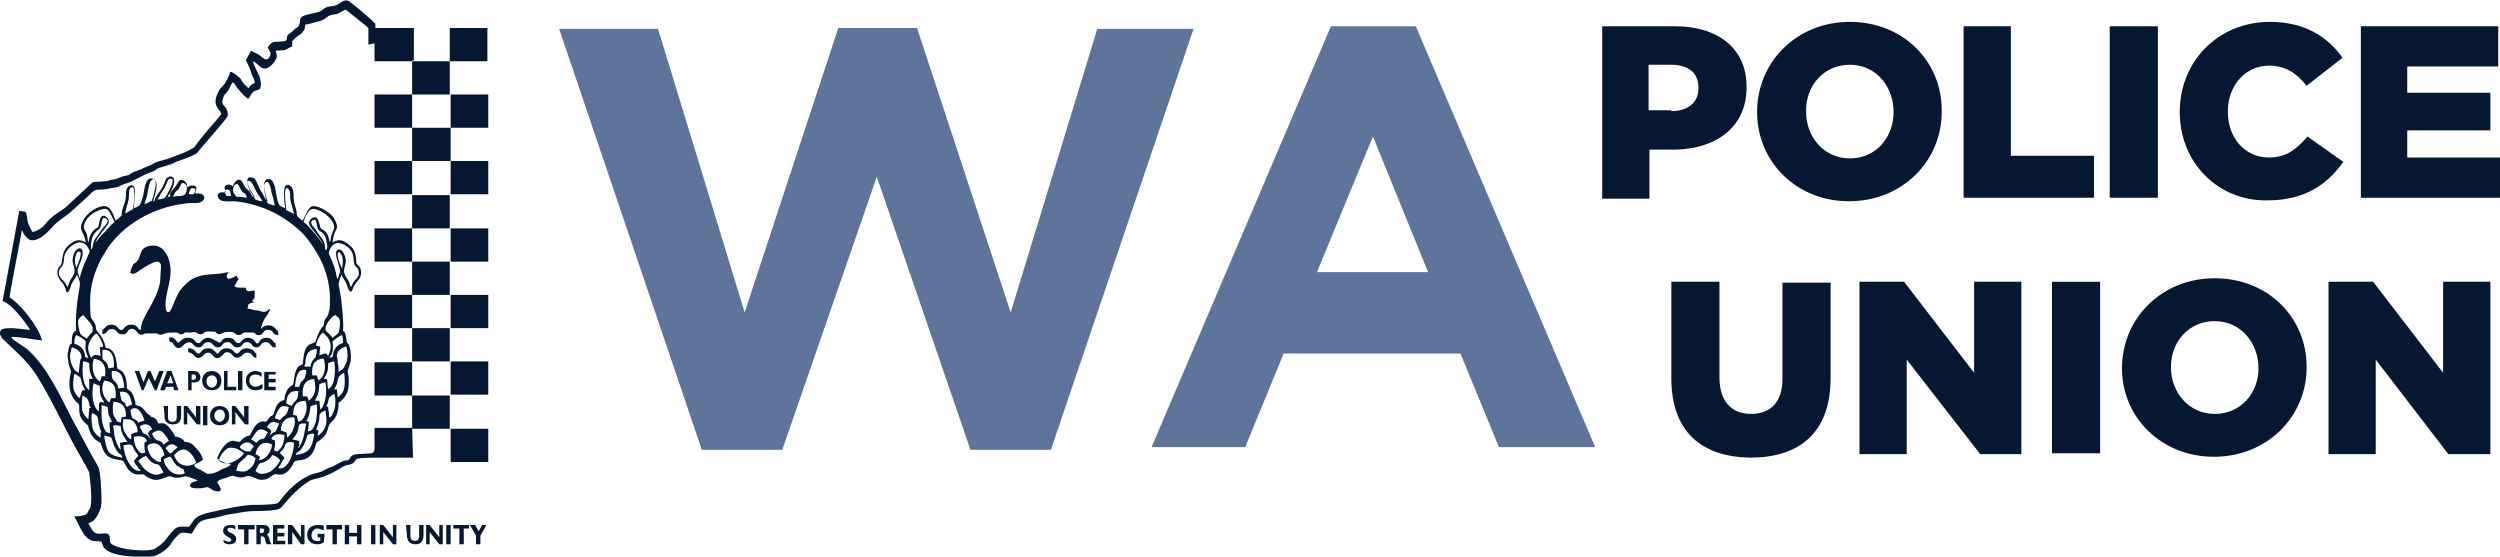
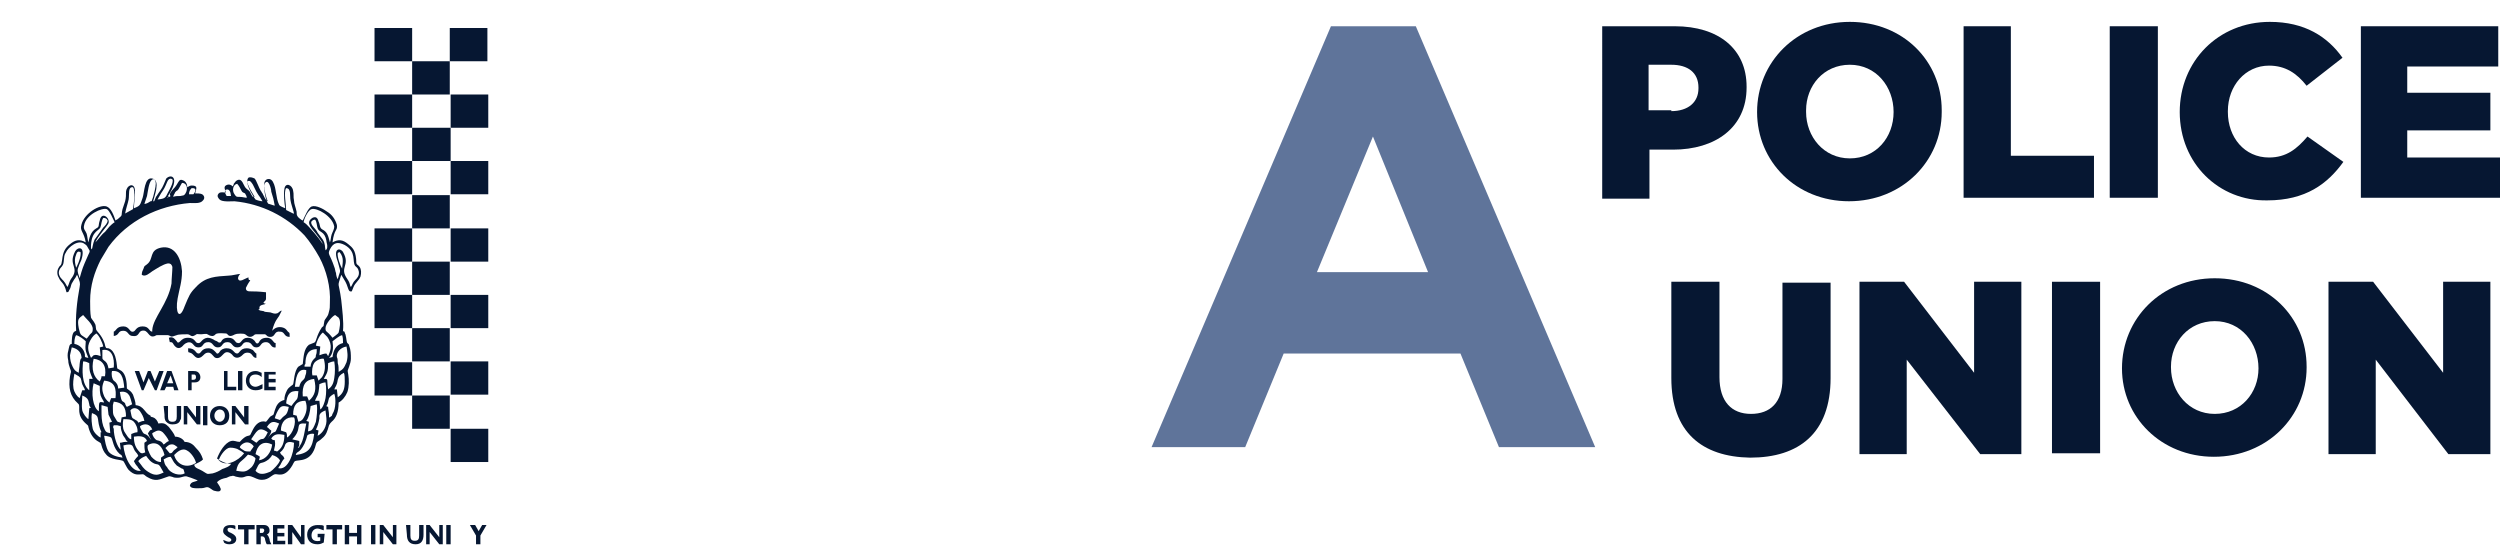
<svg xmlns="http://www.w3.org/2000/svg" version="1.1" id="Layer_1" x="0px" y="0px" viewBox="0 0 285.7 63.6" style="enable-background:new 0 0 285.7 63.6;" xml:space="preserve">
  <style type="text/css"> .st0{fill:#061732;} .st1{fill:#5F749A;} .st2{fill-rule:evenodd;clip-rule:evenodd;fill:#061732;} </style>
  <g>
    <path class="st0" d="M191,43.2v-11h5.5v10.9c0,2.8,1.4,4.2,3.6,4.2c2.2,0,3.6-1.3,3.6-4v-11h5.5v10.9c0,6.3-3.6,9.1-9.2,9.1 C194.5,52.2,191,49.4,191,43.2" />
    <polygon class="st0" points="212.5,32.2 217.6,32.2 225.6,42.6 225.6,32.2 231,32.2 231,51.9 226.3,51.9 217.9,41.1 217.9,51.9 212.5,51.9 " />
    <rect x="234.5" y="32.2" class="st0" width="5.5" height="19.6" />
    <path class="st0" d="M242.5,42.1L242.5,42.1c0-5.7,4.5-10.3,10.6-10.3s10.5,4.5,10.5,10.1V42c0,5.6-4.5,10.2-10.6,10.2 C247,52.2,242.5,47.7,242.5,42.1 M258.1,42.1L258.1,42.1c0-2.9-2-5.4-5-5.4s-5,2.4-5,5.2V42c0,2.8,2,5.3,5,5.3 C256.1,47.3,258.1,44.9,258.1,42.1" />
    <polygon class="st0" points="266.1,32.2 271.2,32.2 279.2,42.6 279.2,32.2 284.6,32.2 284.6,51.9 279.8,51.9 271.5,41.1 271.5,51.9 266.1,51.9 " />
    <path class="st0" d="M183,3h8.4c5,0,8.2,2.6,8.2,6.9V10c0,4.6-3.6,7.1-8.4,7.1h-2.7v5.6h-5.4V3H183z M191,12.7c1.9,0,3.1-1,3.1-2.6 V10c0-1.7-1.2-2.6-3.1-2.6h-2.6v5.2h2.6V12.7z" />
    <path class="st0" d="M200.8,12.8L200.8,12.8c0-5.7,4.5-10.3,10.6-10.3s10.5,4.5,10.5,10.1v0.2c0,5.6-4.5,10.2-10.6,10.2 C205.3,23,200.8,18.5,200.8,12.8 M216.4,12.8L216.4,12.8c0-2.9-2-5.4-5-5.4s-5,2.4-5,5.2v0.2c0,2.8,2,5.3,5,5.3 S216.4,15.7,216.4,12.8" />
    <polygon class="st0" points="224.4,3 229.8,3 229.8,17.8 239.3,17.8 239.3,22.6 224.4,22.6 " />
    <rect x="241.1" y="3" class="st0" width="5.5" height="19.6" />
    <path class="st0" d="M249.1,12.8L249.1,12.8c0-5.8,4.4-10.3,10.3-10.3c4,0,6.6,1.7,8.3,4.1l-4.1,3.2c-1.1-1.4-2.4-2.3-4.3-2.3 c-2.7,0-4.7,2.3-4.7,5.2v0.1c0,2.9,1.9,5.2,4.7,5.2c2,0,3.2-1,4.4-2.4l4.1,2.9c-1.8,2.5-4.3,4.4-8.7,4.4 C253.6,23,249.1,18.7,249.1,12.8" />
    <polygon class="st0" points="269.8,3 285.5,3 285.5,7.6 275.1,7.6 275.1,10.6 284.6,10.6 284.6,14.9 275.1,14.9 275.1,18 285.7,18 285.7,22.6 269.8,22.6 " />
-     <polygon class="st1" points="63.9,3.3 75.2,3.3 85.1,35.7 95.8,3.2 104.8,3.2 115.5,35.7 125.4,3.3 136.4,3.3 120.1,51.4 110.9,51.4 100.2,20.2 89.4,51.4 80.2,51.4 " />
    <path class="st1" d="M152.1,3h9.7l20.5,48.1h-11l-4.4-10.7h-20.2l-4.4,10.7h-10.7L152.1,3z M163.2,31.1l-6.3-15.5l-6.4,15.5H163.2z " />
-     <path class="st2" d="M47.1,48.9h-4.3v1.8c0,0.5,0.1,0.9-0.3,1.1l-1.7,0.1c-0.8,0.1-0.6,0.3-1,0.7c-0.6,0-0.8,0.2-1.2,0.4 c-0.4,0.2-0.7,0.4-1.1,0.5c-0.4,0.2-0.7,0.4-1.1,0.5c-0.5,0.1-0.8,0.2-1.2,0.4c-1.1,0.5-2.4,1.7-3.1,2.7c-0.1,0.1-0.3,0.4-0.4,0.4 c-0.3,0.2-2.4,0.2-3,0.2c-1.4,0.1-2.7,0.4-4,0.7c-0.5,0.1-0.9,0.2-1.3,0.3c-1.2,0.4-1.1,0.6-1.8,1.5c-0.5,0-1-0.1-1.4,0.1 c-0.3,0.1-1,1-1.2,1.3c-0.4,0.5-0.8,0.8-1.3,1.1c-0.5,0.3-2.2,0.2-2.8,0.1c-0.4,0-1.7-0.3-2.1-0.6c-0.5-0.3,0-0.9-0.5-1.2 c-0.3-0.1-0.7,0-1,0c-0.7,0-0.9-0.7-1.2-1.2l0.2-0.1c0.1,0,0.1,0,0.2-0.1c0.3-0.1,0.5-0.5,0.7-0.8c0.3-0.7,0.4-0.8,0.4-1.7 c0-0.7-0.1-3.4-0.4-3.8c-1-1.7-1.9-3.5-2.9-5.3c-1.4-2.7-2.9-6.1-5.2-8.1l-1.6-1.1l-0.1-0.1l-0.1-0.2c1.2,0,2.4,0.3,3.5,0.4 c-0.4-1.6-2.5-4.2-3.7-4.9c0-0.5,1.3-7,1.4-7.7c0.2,0.4,0.3,0.6,0.6,0.9c0.3,0.3,0.6,0.3,1,0.2c0.3-0.1,0.7-0.3,0.9-0.5 c1.1-0.9,0.8-1,2.2-2c0.3-0.2,0.5-0.4,0.8-0.6l2.2-2c0.8-0.9,0.9-0.5,2-0.7c0.4-0.1,0.7-0.1,1.1-0.2c0.2,0,0.3-0.1,0.5-0.2 c0.2-0.1,0.3-0.1,0.5-0.2c0.6-0.1,2.2-1.1,2.9-1.3c0.4-0.1,0.6-0.3,0.9-0.5c0.3-0.1,0.8-0.2,1-0.3c0.4-0.1,0.7-0.2,1-0.4 c0.8-0.3,1.6-0.5,2.4-1c0.2-0.3,3.4-3.9,3.5-4.2c0.1-0.5-0.1-0.9-0.3-1.1c-0.3-0.4-0.4-0.4-0.2-1s0.3-0.4,0.6-0.9 c0.2-0.3,0.3-0.7,0.5-0.9c0.2,0.1,0.3,0.3,0.4,0.5c0.1,0.2,0.3,0.3,0.4,0.5c0.2,0.2,0.7,0.8,1,0.9c0.1-0.2,0.5-0.9,0.7-0.9 c0.4-0.2,0.8,0,0.7-1c-0.1-0.8-0.2-0.7-0.4-1.2C29.2,7.8,29,7.4,28.9,7c0.6,0.2,1,1.2,1.8,0.7C31,7.5,31.2,7.3,31.4,7 c0.3-0.5,0.3-0.5,0.1-1.2c1.7-0.1,0.9-0.1,1.9-0.5V4.7c0.1-0.1,0.1-0.1,0.2-0.2c0.1-0.1,0.1-0.1,0.2-0.2C34.1,4,34.4,4,34.7,3.5 c0.2-0.2,0.1-0.4,0.2-0.7c0.4,0,0.8-0.2,1.3-0.3C36.6,2.4,37,2.3,37.3,2c0.4-0.3,0.6-0.3,1.2-0.4c0.3-0.1,0.7-0.4,1-0.5 c0.4,0.3,1.5,1.2,2,1.6c0.1,0.1,0.6,0.4,0.6,0.6v1.8L43,4.9v2h4.3V3.2H43v0.6c0,0.3,0,0.1-0.1,0.2V2.7c-0.1-0.1-0.2-0.1-0.3-0.3 C41.8,1.7,41,1,40.1,0.3c-0.7-0.6-1,0-1.7,0.3c-0.2,0.1-0.7,0.1-1,0.2c-0.3,0.1-0.5,0.3-0.8,0.5c-0.5,0.2-1.4,0.3-1.9,0.5 C34,2.1,34.5,2.7,34,3.1c-0.3,0.2-0.2,0.1-0.5,0.4c-0.2,0.2-0.4,0.3-0.5,0.4c-0.4,0.3,0,0.7-0.5,0.8c-1,0.2-1.3-0.2-1.9,0.7 C30.7,5.7,31,6,30.9,6.3c-0.4,1-0.9,0.2-1.4-0.1c-0.2-0.1-0.6-0.3-0.8-0.4c-0.1,0.1-0.5,0.9-0.6,1.1c0.1,0.2,0.2,0.4,0.3,0.6 c0.2,0.4,0.3,0.9,0.5,1.3C29,9,29.1,9.1,29.1,9.5c-0.2,0.1-0.3,0.1-0.4,0.2c-0.1,0.1-0.2,0.2-0.3,0.4c-0.2-0.2-0.3-0.3-0.5-0.5 S27.6,9.2,27.5,9c-0.2-0.2-0.9-0.8-1.2-0.8c-0.1,0.5-0.5,1.3-0.9,1.7c-0.2,0.2-0.3,0.3-0.4,0.5c-0.9,1.7,0.1,2,0.3,2.6 c-0.1,0.2-1.3,1.6-1.5,1.8c-0.4,0.5-1.1,1.3-1.5,1.9c-0.2,0.3-1,0.6-1.4,0.8c-0.6,0.2-1,0.4-1.6,0.6c-0.5,0.2-1.2,0.3-1.6,0.5 c-0.6,0.4-0.7,0.3-1.5,0.7c-0.2,0.1-0.5,0.2-0.8,0.3s-0.5,0.3-0.7,0.4c-0.3,0.1-0.5,0.1-0.8,0.2c-0.3,0.1-0.4,0.2-0.8,0.3 c-0.3,0-0.6,0.1-0.9,0.2l-1.4,0.1c-0.2,0-0.2,0-0.4,0.2l-2.9,2.7c-0.4,0.3-0.9,0.6-1.3,0.9c-0.4,0.3-0.8,0.7-1.1,1.1 c-0.2,0.3-1,0.8-1.4,0.8c-0.2-0.3-0.3-0.6-0.5-1c-0.1-0.3-0.1-1.1-0.3-1.3l-0.7-0.1L0.3,34.4c1.1,0.4,2.4,2.2,3.1,3.2v0.1 c0,0-1.7-0.2-2-0.2s-0.8,0-1.1,0.1s-0.4,0.5-0.2,0.8c0.1,0.3,0.3,0.4,0.5,0.6c2.4,2.3,3,2.7,4.7,5.8c1.4,2.5,2.6,5.2,4.1,7.7 c0.1,0.3,0.3,0.5,0.4,0.7c0.1,0.3,0.3,0.5,0.4,0.8c0.1,1.1,0.3,2.3,0.2,3.5c0,0.4-0.1,0.6-0.3,0.9c-0.2,0.4-0.2,0.4-0.6,0.5 C9.2,59,8.8,59,8.5,59c0.1,0.3,0.4,0.7,0.5,1c0.3,0.6,0.7,1.4,1.3,1.7c0.4,0.2,0.8,0.1,1.3,0.2c0.2,0.5,0.1,0.7,0.8,1.1 c0.6,0.4,2.2,0.6,3,0.6c0.6,0,1.2,0,1.8,0c0.8,0,1.9-0.8,2.3-1.4c0.2-0.3,0.4-0.6,0.6-0.8c0.5-0.4,0.3-0.7,1.8-0.4 c0.9-1.5,0.8-1.5,2.5-1.8c0.6-0.1,1.1-0.3,1.7-0.4c0.6-0.1,1.2-0.2,1.8-0.3c1.3-0.2,2.7,0,3.9-0.3c0.3-0.1,0.4-0.3,0.6-0.5 c0.8-1,1.8-2,2.9-2.7c0.5-0.3,1-0.3,1.6-0.5c0.5-0.2,1-0.4,1.5-0.7c0.6-0.3,0.8-0.6,1.5-0.7s0.6-0.6,1-0.7c0.7-0.1,1.6-0.1,2.2-0.1 h4.1L47.1,48.9z" />
    <g>
-       <path class="st2" d="M28.2,33.2c-0.1-0.1-0.1-0.2-0.1-0.3c-0.4-0.1-1,0.1-1.3-0.2c0.1-0.2,0.3-0.6,0.4-0.7l0.1-0.2c0,0,0,0-0.1,0 s0,0-0.1-0.1v-0.2c-0.4,0.1-1.1,0.7-1.2,0.1c0-0.2,0.2-0.5,0.3-0.5c-0.3,0-1,0.2-1.4,0.2c-1.4,0.1-2.6,0.1-3.7,1.3 c-0.7,0.7-0.8,1-1.3,2.2c-0.6,1.7-1.1,0.7-0.8-0.9c0.2-1.1,0.5-1.9,0.5-3.1c-0.1-1.6-0.9-3-2.4-2.7c-1.4,0.3-0.8,1.3-1.6,1.9 c-0.2,0.2-0.3,0.1-0.4,0.5c-0.1,0.2-0.2,0.4-0.2,0.7c0.4,0.3,0.9-0.2,1.2-0.4c0.5-0.3,1.2-0.8,1.8-0.9c0.3,0,0.4,0.1,0.5,0.4 c0,0.5-0.1,1.4-0.1,1.9c-0.4,2.3-2.1,3.9-2.2,5.3v0.1v0.1l0,0c-0.4,0-0.3-0.6-1.1-0.6c-0.8,0-0.8,0.6-1.1,0.6 c-0.4,0.1-0.4-0.6-1.1-0.6c-0.8,0-0.8,0.5-1.1,0.6v0.5c0.7-0.1,0.4-0.6,1.1-0.6c0.6,0,0.5,0.6,1.1,0.6c0.7,0.1,0.6-0.5,1-0.6 c0.8-0.2,0.7,0.9,1.5,0.6c0.2-0.1,0.1-0.1,0.3-0.1h1.2c0.4,0.1,0.2,0.3,1,0c0.2-0.1,0.9-0.1,1.2-0.1c0.4,0,0.4,0.4,0.9,0.1 c0.3-0.2,0.1-0.1,0.7-0.1c0.2,0,0.6-0.1,0.7,0c0.2,0.1,0.3,0.2,0.6,0.2c0.5-0.1,0-0.4,1.4-0.3c0.4,0,0.2,0.2,0.6,0.3 c0.3,0,0.5-0.2,0.6-0.2c0.2-0.1,1-0.1,1.1,0c0.1,0,0.4,0.5,0.9,0.2c0.3-0.2,0.1-0.2,0.6-0.2c0.1,0,0.7,0,0.8,0 c0.2,0.1,0.2,0.3,0.6,0.3c0.6,0,0.4-0.7,1.1-0.6c0.6,0,0.4,0.6,1.1,0.6c0-0.6,0-0.4-0.2-0.6c-0.1-0.1-0.2-0.4-0.7-0.5 c-0.6-0.1-0.9,0.2-1.1,0.4c0.3-1.2,0.7-1.5,0.8-1.7l0.3-0.6c-0.2,0-0.3,0.2-0.5,0.3c-0.3,0.1-0.5,0-0.8-0.1 c-1.2-0.1-0.3-0.1-1.1-0.2c-0.1,0-0.2-0.1-0.3-0.1c0.4-0.1-0.2-0.4,0.6-0.6c0.2,0,0.2-0.1,0.3-0.1c-0.1,0-0.2,0-0.3-0.1 c0.1-0.2,0.3-0.2,0.3-0.5c0-0.2,0-0.6,0-0.7C28.6,33.2,28.5,33.4,28.2,33.2" />
+       <path class="st2" d="M28.2,33.2c-0.1-0.1-0.1-0.2-0.1-0.3c0.1-0.2,0.3-0.6,0.4-0.7l0.1-0.2c0,0,0,0-0.1,0 s0,0-0.1-0.1v-0.2c-0.4,0.1-1.1,0.7-1.2,0.1c0-0.2,0.2-0.5,0.3-0.5c-0.3,0-1,0.2-1.4,0.2c-1.4,0.1-2.6,0.1-3.7,1.3 c-0.7,0.7-0.8,1-1.3,2.2c-0.6,1.7-1.1,0.7-0.8-0.9c0.2-1.1,0.5-1.9,0.5-3.1c-0.1-1.6-0.9-3-2.4-2.7c-1.4,0.3-0.8,1.3-1.6,1.9 c-0.2,0.2-0.3,0.1-0.4,0.5c-0.1,0.2-0.2,0.4-0.2,0.7c0.4,0.3,0.9-0.2,1.2-0.4c0.5-0.3,1.2-0.8,1.8-0.9c0.3,0,0.4,0.1,0.5,0.4 c0,0.5-0.1,1.4-0.1,1.9c-0.4,2.3-2.1,3.9-2.2,5.3v0.1v0.1l0,0c-0.4,0-0.3-0.6-1.1-0.6c-0.8,0-0.8,0.6-1.1,0.6 c-0.4,0.1-0.4-0.6-1.1-0.6c-0.8,0-0.8,0.5-1.1,0.6v0.5c0.7-0.1,0.4-0.6,1.1-0.6c0.6,0,0.5,0.6,1.1,0.6c0.7,0.1,0.6-0.5,1-0.6 c0.8-0.2,0.7,0.9,1.5,0.6c0.2-0.1,0.1-0.1,0.3-0.1h1.2c0.4,0.1,0.2,0.3,1,0c0.2-0.1,0.9-0.1,1.2-0.1c0.4,0,0.4,0.4,0.9,0.1 c0.3-0.2,0.1-0.1,0.7-0.1c0.2,0,0.6-0.1,0.7,0c0.2,0.1,0.3,0.2,0.6,0.2c0.5-0.1,0-0.4,1.4-0.3c0.4,0,0.2,0.2,0.6,0.3 c0.3,0,0.5-0.2,0.6-0.2c0.2-0.1,1-0.1,1.1,0c0.1,0,0.4,0.5,0.9,0.2c0.3-0.2,0.1-0.2,0.6-0.2c0.1,0,0.7,0,0.8,0 c0.2,0.1,0.2,0.3,0.6,0.3c0.6,0,0.4-0.7,1.1-0.6c0.6,0,0.4,0.6,1.1,0.6c0-0.6,0-0.4-0.2-0.6c-0.1-0.1-0.2-0.4-0.7-0.5 c-0.6-0.1-0.9,0.2-1.1,0.4c0.3-1.2,0.7-1.5,0.8-1.7l0.3-0.6c-0.2,0-0.3,0.2-0.5,0.3c-0.3,0.1-0.5,0-0.8-0.1 c-1.2-0.1-0.3-0.1-1.1-0.2c-0.1,0-0.2-0.1-0.3-0.1c0.4-0.1-0.2-0.4,0.6-0.6c0.2,0,0.2-0.1,0.3-0.1c-0.1,0-0.2,0-0.3-0.1 c0.1-0.2,0.3-0.2,0.3-0.5c0-0.2,0-0.6,0-0.7C28.6,33.2,28.5,33.4,28.2,33.2" />
      <path class="st2" d="M19.4,39.1c0.2,0,0.3,0,0.4,0.2c0,0,0.5,1,1.2,0.1c0.2-0.2,0.6-0.4,0.9-0.2c0.3,0.2,0.3,0.5,0.8,0.5 c0.6,0,0.4-0.6,1.1-0.6c0.6,0,0.5,0.6,1.1,0.6s0.4-0.6,1.1-0.6c0.6,0,0.5,0.6,1.1,0.6c0.7,0,0.5-0.6,1.1-0.6 c0.7,0,0.5,0.6,1.1,0.6s0.4-0.6,1.1-0.6c0.6,0,0.5,0.7,1.1,0.6v-0.5c-0.1,0-0.1,0-0.2-0.1c-0.1-0.1-0.3-0.5-0.8-0.5 c-0.6,0-0.8,0.3-0.9,0.5c-0.1,0.2-0.3,0.2-0.4,0c-0.1-0.2-0.4-0.5-0.9-0.5c-0.7,0-0.7,0.7-1.1,0.6c-0.4,0-0.3-0.6-1.1-0.6 c-0.5,0-0.7,0.2-0.8,0.4s-0.3,0.2-0.5,0c-0.3-0.1-0.4-0.2-0.4-0.2c-0.2-0.1-0.4-0.2-0.7-0.2c-0.7,0.1-0.7,0.7-1.1,0.6 c-0.3,0-0.3-0.6-1.1-0.6c-0.5,0-0.7,0.2-0.9,0.4s-0.3,0.2-0.4,0c-0.2-0.2-0.4-0.6-0.9-0.4L19.4,39.1z" />
      <path class="st2" d="M28.3,40.3c0.6,0,0.5,0.6,1,0.6v-0.5c-0.1,0-0.2-0.2-0.4-0.4c-0.2-0.1-0.4-0.2-0.7-0.2 c-0.8,0-0.8,0.6-1.1,0.6c-0.4,0-0.4-0.6-1.2-0.6c-0.4,0-0.7,0.2-0.8,0.4s-0.3,0.3-0.4,0.1c-0.2-0.2-0.4-0.5-0.9-0.5 c-0.8,0-0.8,0.6-1.1,0.6c-0.4,0-0.3-0.6-1.2-0.6c0,0.6,0,0.4,0.2,0.5c0.5,0.1,0.6,0.9,1.3,0.5c0.3-0.2,0.4-0.5,0.8-0.5 c0.3,0,0.4,0.2,0.6,0.4c0.2,0.3,0.6,0.3,0.9,0c0.1-0.1,0.2-0.2,0.3-0.3c0.3-0.3,0.7-0.1,0.9,0.1c0.2,0.3,0.5,0.5,0.9,0.3 C27.8,40.6,27.8,40.3,28.3,40.3" />
      <rect x="47.1" y="45.2" class="st2" width="4.3" height="3.8" />
      <rect x="51.5" y="49" class="st2" width="4.3" height="3.8" />
      <rect x="51.5" y="41.3" class="st2" width="4.3" height="3.8" />
      <rect x="42.8" y="41.4" class="st2" width="4.3" height="3.8" />
      <rect x="51.5" y="26.1" class="st2" width="4.3" height="3.8" />
      <rect x="47.1" y="29.9" class="st2" width="4.3" height="3.8" />
      <rect x="42.8" y="26.1" class="st2" width="4.3" height="3.8" />
      <rect x="51.5" y="18.4" class="st2" width="4.3" height="3.8" />
      <rect x="47.1" y="22.3" class="st2" width="4.3" height="3.8" />
      <rect x="42.8" y="18.4" class="st2" width="4.3" height="3.8" />
      <rect x="51.5" y="10.8" class="st2" width="4.3" height="3.8" />
      <rect x="51.4" y="3.2" class="st2" width="4.3" height="3.8" />
      <rect x="47.1" y="14.6" class="st2" width="4.4" height="3.8" />
      <rect x="42.8" y="10.8" class="st2" width="4.3" height="3.8" />
      <rect x="47.1" y="7" class="st2" width="4.3" height="3.8" />
      <rect x="42.8" y="3.2" class="st2" width="4.3" height="3.8" />
      <rect x="51.5" y="33.7" class="st2" width="4.3" height="3.8" />
      <rect x="47.1" y="37.5" class="st2" width="4.3" height="3.8" />
      <rect x="42.8" y="33.7" class="st2" width="4.3" height="3.8" />
      <polygon class="st0" points="31.5,43.3 30.7,43.3 30.7,42.8 31.5,42.8 31.5,42.5 30.2,42.5 30.2,44.6 31.5,44.6 31.5,44.2 30.7,44.2 30.7,43.7 31.5,43.7 " />
      <path class="st0" d="M29.2,44.2c-0.4,0-0.7-0.3-0.7-0.7c0-0.5,0.3-0.7,0.7-0.7s0.6,0.2,0.7,0.3v-0.5c-0.1,0-0.3-0.2-0.7-0.2 c-0.6,0-1.1,0.4-1.1,1.1c0,0.6,0.4,1.1,1.1,1.1c0.4,0,0.6-0.1,0.8-0.2v-0.5C29.6,44.1,29.4,44.2,29.2,44.2" />
      <rect x="27.2" y="42.4" class="st0" width="0.5" height="2.2" />
      <rect x="23.2" y="46.4" class="st0" width="0.5" height="2.2" />
      <polygon class="st0" points="25.6,44.6 27,44.6 27,44.2 26,44.2 26,42.4 25.6,42.4 " />
-       <path class="st0" d="M24.2,42.4c-0.7,0-1.1,0.5-1.1,1.1s0.4,1.1,1.1,1.1c0.7,0,1.1-0.4,1.1-1.1C25.3,42.9,24.9,42.4,24.2,42.4 M24.2,42.9c0.4,0,0.6,0.3,0.6,0.7s-0.3,0.7-0.6,0.7s-0.6-0.3-0.6-0.7C23.6,43.1,23.9,42.9,24.2,42.9" />
      <path class="st0" d="M25.1,46.4c-0.7,0-1.1,0.5-1.1,1.1s0.4,1.1,1.1,1.1c0.7,0,1.1-0.4,1.1-1.1C26.2,46.9,25.8,46.4,25.1,46.4 M25.1,46.8c0.4,0,0.6,0.3,0.6,0.7s-0.3,0.7-0.6,0.7s-0.6-0.3-0.6-0.7S24.8,46.8,25.1,46.8" />
      <path class="st0" d="M21.9,42.8h0.3c0.1,0,0.2,0.1,0.2,0.3s-0.1,0.3-0.3,0.3h-0.2V42.8z M21.4,44.6h0.5v-0.9h0.4 c0.2,0,0.6-0.1,0.6-0.6c0-0.2-0.1-0.4-0.2-0.5c-0.1-0.1-0.2-0.2-0.6-0.2h-0.6v2.2H21.4z" />
      <path class="st0" d="M19,44.2l-0.2,0.4h-0.5l0.8-2.2h0.5l0.8,2.2h-0.5l-0.1-0.4H19z M19.8,43.8l-0.3-0.9l-0.4,0.9H19.8z" />
      <polygon class="st0" points="15.4,42.4 15.9,42.4 16.4,43.7 16.9,42.4 17.2,42.4 17.7,43.6 18.2,42.4 18.7,42.4 17.9,44.6 17.7,44.6 17,43.2 16.4,44.6 16.2,44.6 " />
      <polygon class="st0" points="21,48.5 21,46.4 21.4,46.4 22.4,47.7 22.4,46.4 22.9,46.4 22.9,48.5 22.5,48.5 21.4,47.1 21.4,48.5 " />
      <polygon class="st0" points="26.5,48.5 26.5,46.4 26.9,46.4 27.9,47.7 27.9,46.4 28.4,46.4 28.4,48.5 28,48.5 26.9,47.1 26.9,48.5 " />
      <path class="st0" d="M18.7,46.4h0.5v1.2c0,0.4,0.1,0.6,0.5,0.6c0.4,0,0.5-0.2,0.5-0.6v-1.2h0.5v1.1c0,0.3,0,0.4-0.1,0.5 c-0.1,0.4-0.5,0.5-0.9,0.5c-0.3,0-0.5-0.1-0.7-0.3s-0.2-0.5-0.2-0.8L18.7,46.4L18.7,46.4z" />
      <polygon class="st0" points="32.5,60.9 31.7,60.9 31.7,60.4 32.5,60.4 32.5,60 31.2,60 31.2,62.2 32.6,62.2 32.6,61.8 31.7,61.8 31.7,61.3 32.5,61.3 " />
      <rect x="51" y="60" class="st0" width="0.5" height="2.2" />
      <rect x="42.4" y="60" class="st0" width="0.5" height="2.2" />
      <polygon class="st0" points="43.4,62.2 43.4,60 43.8,60 44.9,61.4 44.9,60 45.3,60 45.3,62.2 44.9,62.2 43.8,60.8 43.8,62.2 " />
      <polygon class="st0" points="48.7,62.2 48.7,60 49.1,60 50.2,61.4 50.2,60 50.6,60 50.6,62.2 50.2,62.2 49.1,60.8 49.1,62.2 " />
      <polygon class="st0" points="32.9,62.2 32.9,60 33.4,60 34.4,61.4 34.4,60 34.8,60 34.8,62.2 34.4,62.2 33.4,60.8 33.4,62.2 " />
      <path class="st0" d="M46.4,60h0.5v1.2c0,0.4,0.1,0.6,0.5,0.6s0.5-0.2,0.5-0.6V60h0.5v1.1c0,0.6-0.2,1.1-0.9,1.1s-1-0.4-1-1.1 L46.4,60L46.4,60z" />
      <polygon class="st0" points="54.9,62.2 54.9,61.2 55.6,60 55.1,60 54.7,60.7 54.3,60 53.7,60 54.4,61.2 54.4,62.2 " />
      <polygon class="st0" points="39.4,60 39.4,62.2 39.9,62.2 39.9,61.3 40.8,61.3 40.8,62.2 41.3,62.2 41.3,60 40.8,60 40.8,60.9 39.9,60.9 39.9,60 " />
      <path class="st0" d="M37.1,61h-0.8v0.4h0.3v0.4c-0.5,0.1-1,0-1-0.6c0-0.5,0.3-0.8,0.7-0.8c0.2,0,0.6,0.2,0.7,0.2v-0.5 C36.9,60,36.6,60,36.3,60c-0.7,0-1.2,0.4-1.2,1.1c0,0.3,0.1,0.6,0.3,0.8c0.2,0.2,0.5,0.3,0.9,0.3c0.3,0,0.5-0.1,0.7-0.2L37.1,61 L37.1,61z" />
      <path class="st0" d="M29.7,60.4H30c0.1,0,0.2,0.1,0.2,0.2s-0.1,0.3-0.2,0.3h-0.3V60.4z M29.3,62.2h0.5v-0.9H30 c0.1,0,0.3,0.1,0.3,0.4c0.1,0.3,0.1,0.4,0.2,0.5H31c0-0.1-0.2-0.3-0.2-0.6c-0.1-0.2-0.1-0.4-0.3-0.5c0.3-0.2,0.3-0.3,0.3-0.5 c0-0.3-0.2-0.6-0.6-0.6h-0.9V62.2z" />
      <polygon class="st0" points="27.9,62.2 28.4,62.2 28.4,60.5 29.1,60.5 29.1,60 27.2,60 27.2,60.5 27.9,60.5 " />
      <polygon class="st0" points="38,62.2 38.5,62.2 38.5,60.5 39.1,60.5 39.1,60 37.3,60 37.3,60.5 38,60.5 " />
-       <polygon class="st0" points="52.5,62.2 53,62.2 53,60.4 53.6,60.4 53.6,60 51.8,60 51.8,60.4 52.5,60.4 " />
      <path class="st0" d="M25.6,62c0.1,0.1,0.3,0.2,0.6,0.2c0.6,0,0.8-0.3,0.8-0.6c0-0.3-0.2-0.5-0.6-0.7c-0.3-0.1-0.4-0.2-0.4-0.4 c0-0.3,0.6-0.2,0.9,0v-0.4C26.8,60,26.6,60,26.4,60c-0.7,0-0.9,0.3-0.9,0.7c0,0.3,0.3,0.5,0.6,0.7c0.3,0.1,0.4,0.3,0.3,0.4 c-0.2,0.3-0.8-0.1-0.9-0.1L25.6,62z" />
      <path class="st2" d="M15.8,52.7c0.2-0.3,0.6-0.5,0.9-0.6c0.3,0.4,0.5,0.7,1,0.9c0.3,0.1,0.4,0,0.6,0.3c0.1,0.2,0.3,0.5,0.4,0.7 c-0.5,0.2-0.9,0.5-1.8-0.1C16.3,53.5,16.3,53.3,15.8,52.7 M18.7,52.5c0.2-0.1,0.5-0.3,0.8-0.3c0.3,0.4,0.2,0.5,0.7,1 c0.2,0.1,0.3,0.2,0.5,0.3c0.1,0.1,0.2,0,0.3,0.2c0,0.1,0.1,0.3,0.1,0.4c-0.5,0.3-1.6,0.1-2-0.7C18.8,53.1,18.8,52.9,18.7,52.5 M29.2,53.8c0.1-0.2,0.2-0.4,0.3-0.6c0.3-0.5,0.4-0.1,1.2-0.7c0.2-0.2,0.3-0.3,0.4-0.5c0.4,0.1,0.7,0.3,0.9,0.6 c-0.1,0.4-0.8,1.1-1.1,1.3C30.4,54.1,29.7,54.4,29.2,53.8 M27,53.8L27,53.8C26.9,53.7,26.9,53.7,27,53.8c0.2-1.1,0.6-1,1.2-1.7 c0.1-0.1,0.1-0.2,0.3-0.1c0.2,0,0.6,0.2,0.7,0.4c-0.1,0.6-0.4,1-0.7,1.2C28,54,27.7,53.9,27,53.8 M19.9,52 c0.3-0.3,0.9-0.9,1.5-0.5c0.4,0.2,0.9,0.9,1,1.4C21.3,53.6,20.2,53.1,19.9,52 M25,52.6c0.1-0.4,0.6-1.2,1.1-1.4 c0.3-0.1,0.7,0,1,0.1c0.4,0.2,0.7,0.4,0.8,0.5C27.2,52.7,25.8,53.4,25,52.6 M19.4,51.8c-0.1-0.1-0.4-0.5-0.5-0.6 c0.1-0.1,0.4-0.4,0.6-0.4c0.4-0.1,0.6,0.2,0.8,0.3l-0.2,0.2C19.6,51.6,19.8,51.8,19.4,51.8 M14.1,50.9c1.2-0.3,1,0.1,1.3,0.6 c0.2,0.3,0.3,0.3,0.4,0.6c-0.2,0.2-0.3,0.3-0.5,0.6c0.1,0.2,0.2,0.4,0.4,0.6c0.1,0.2,0.3,0.4,0.4,0.5C15,54,14.2,52.2,14.1,50.9 M28.6,51.6c-0.3,0-0.5,0-0.7-0.1c-0.1-0.1-0.4-0.2-0.5-0.4c0.1-0.3,0.9-1,1.6-0.1C28.9,51.2,28.7,51.4,28.6,51.6 M18.8,52 l-0.4,0.3v0.5c-0.5,0-0.8-0.3-1.1-0.6c-0.1-0.2-0.2-0.3-0.3-0.6c-0.1-0.1-0.2-0.6-0.1-0.7C16.9,50.8,18.3,50,18.8,52 M31.8,53.5 c0-0.1,0.3-0.4,0.3-0.5c0.1-0.2,0.2-0.4,0.4-0.6c-0.1-0.3-0.2-0.3-0.4-0.5L32,51.7c0.4-0.3,0.5-0.6,0.6-0.9c0.2-0.4,0.7-0.3,1-0.2 C33.6,51.8,32.9,53.8,31.8,53.5 M29.6,52.6l0.1-0.4c-0.1-0.1-0.3-0.2-0.5-0.3c0.1-0.5,0.3-0.9,0.6-1.1c0.4-0.3,0.9-0.2,1.3,0 C31,51.7,30.4,52.5,29.6,52.6 M16.5,50.6c0,0.5,0,0.7,0.1,1.1l-0.3,0.1c-0.1,0-0.2,0-0.3-0.1c-0.5-0.5-0.7-1-0.7-1.8 c0.6-0.1,1.3-0.1,1.5,0.5C16.8,50.4,16.6,50.5,16.5,50.6 M31,50.1c0.4-0.6,0.9-0.5,1.5-0.4c0,0.8-0.2,1.4-0.7,1.8 c-0.2,0.2-0.2,0-0.5,0c0.1-0.5,0.2-0.6,0.1-1.2C31.3,50.3,31.1,50.3,31,50.1 M30.7,49.9c0.1-0.2,0.3-0.4,0.3-0.7 c-0.2-0.1-0.3-0.3-0.5-0.4c0.5-0.8,0.9-0.6,1.4-0.4l-0.3,0.7C31.4,49.6,31.4,49.1,30.7,49.9C30.7,50,30.8,49.9,30.7,49.9 c-0.1,0.2,0,0.1-0.1,0.2L30.7,49.9z M11.9,49.8c0.2,0,0.7,0.1,0.8,0.2c0.2,0.2,0.2,1.2,1,1.9c0.2,0.1,0.2,0.1,0.3,0.4 c-0.7-0.1-1.3-0.3-1.6-0.7C12.1,51.1,12,50.4,11.9,49.8 M17.4,49.5c0.4-0.2,0.7-0.5,1.2-0.1c0.2,0.2,0.6,0.7,0.7,1 c-0.3,0.1-0.4,0.3-0.6,0.4c-0.2-0.3-0.3-0.4-0.8-0.5C17.7,50.2,17.4,49.8,17.4,49.5 M33.8,52c0.1-0.5,0.4-0.1,1-1.3 c0.1-0.2,0.3-0.8,0.3-0.9c0.1-0.2,0.6-0.3,0.8-0.2C35.7,51.2,35.3,51.8,33.8,52 M28.7,50.2c0.6-0.8,0.8-1.6,1.9-0.8 c-0.1,0.2-0.1,0.2-0.2,0.4c-0.4,0.6-0.3,0.2-0.8,0.5c-0.1,0.1-0.2,0.2-0.3,0.3L28.7,50.2z M34.3,50.9c-0.1,0.1-0.1,0.3-0.2,0.3 l0,0v-0.1l0.1-0.2v-0.5c-0.3-0.1-0.5-0.1-0.8-0.2c1.3-1.3,0.1-1.9,1.6-1.8C34.8,49.3,34.7,50.3,34.3,50.9 M13.4,48.6l0.4,0.1 c0,0.4,0.1,0.6,0.2,0.9c0.1,0.3,0.3,0.4,0.4,0.7l0.1,0.1c0.1,0.1,0,0,0.1,0.1h-0.3c-0.2,0-0.4,0.1-0.6,0.1l0.1,0.8 C13.4,51.1,13,49.9,13,49c-0.1-0.2-0.1-0.2,0-0.4C13.1,48.6,13.2,48.6,13.4,48.6 M15,50.2c-0.3,0-0.6-0.6-0.8-0.9 c-0.2-0.4-0.2-0.9-0.1-1.4c0.5,0,0.9,0,1.2,0.3c0.2,0.2,0.5,0.8,0.4,1.2c-0.2,0-0.5,0.1-0.7,0.2V50.2z M17,49.4 c-0.1,0.1,0,0-0.1,0.1c0.1,0.3,0.3,0.6,0.4,0.8c-0.1-0.1-0.2-0.3-0.3-0.4c-0.5-0.5-0.5-0.1-0.8-0.7C16.1,49,16,48.9,16,48.7 c0.6-0.4,1.2-0.2,1.4,0.4C17.2,49.1,17.1,49.2,17,49.4 M32.1,49.2c0-1,0.6-1.6,1.5-1.5c0.3,0.5-0.1,1.9-0.8,2.3 c0-0.3,0-0.4-0.1-0.6L32.1,49.2z M11.5,50c-0.3-0.1-0.8-0.6-0.9-1s-0.2-1.3-0.1-1.7v-0.1c1.1,0.4,0.4,0.7,1.1,2.2h-0.1V50z M36.1,49.1c0.2-0.4,0.3-0.7,0.4-1.3c0-0.3-0.1-0.6,0.7-0.9l0.1,0.9c0.1,0.9-0.4,1.7-1,2l0.1-0.6L36.1,49.1z M36.2,46.2 c0.1,0.6,0,1.4-0.1,2c-0.1,0.3-0.2,0.5-0.3,0.7c-0.2,0.3-0.2,0.3-0.6,0.4l0.1-1.1L35,48.1l0,0c0.3-0.4,0.4-0.9,0.5-1.7L36.2,46.2z M11.6,46.3l0.7,0.2c0.2,1.4-0.1,0.4,0.5,1.7l-0.3,0.1l0.1,1.2c-0.4-0.1-0.5,0-0.8-0.8c-0.2-0.6-0.2-1.2-0.2-1.8L11.6,46.3z M13.8,48.3c-0.4-0.1-0.4-0.1-0.5-0.3s-0.2-0.3-0.3-0.5c-0.1-0.2-0.1-0.5-0.1-0.8c0-0.1,0-0.3,0-0.4l0.1-0.4 c1,0.1,1.4,0.6,1.4,1.7l-0.5,0.1L13.8,48.3z M16,47c0.2,0.3,0.4,0.6,0.5,1.1c-0.3,0-0.4,0.1-0.7,0.2c-0.1-0.2-0.1-0.2-0.3-0.3 c-0.4-0.3-0.4,0-0.6-1.1C15.2,46.5,15.7,46.6,16,47 M33.5,47.4c0-1.1,0.4-1.6,1.4-1.6c0.3,0.8,0.1,1.5-0.3,2.1 c-0.2,0.2-0.2,0.2-0.5,0.3l-0.2-0.7L33.5,47.4z M31.4,47.8c0.1-0.4,0.3-0.8,0.5-1.1c0.3-0.4,0.6-0.3,1.1-0.2 c-0.2,1.1-0.5,0.9-0.8,1.3l-0.1,0.1c-0.1,0.1,0,0-0.1,0.1L31.4,47.8z M10.1,47.9c-0.2-0.1-0.6-0.6-0.7-1c-0.1-0.6,0-1.4,0-1.6 v-0.1c0.8,0.3,0.7,0.7,0.8,1c0,0.2,0.1,0.3,0.2,0.4c-0.3,0.1-0.1-0.1-0.2,0.1L10.1,47.9z M38,47.3c-0.1,0.2,0,0.2-0.2,0.3 c-0.1,0.1-0.1,0.1-0.2,0.1v-0.3c0-0.3-0.1-0.6-0.1-0.9c-0.1-0.1-0.1,0-0.1,0c-0.1-0.1,0,0-0.1-0.1c0.2-0.3,0.2-0.6,0.3-0.9 c0.1-0.2,0.4-0.4,0.6-0.5C38.4,45.5,38.4,46.7,38,47.3 M11.3,47c-0.7-0.4-0.9-2.1-0.6-3.2l0.7,0.3c0,0.4,0,0.7,0.1,1.1 c0.2,0.5,0.3,0.5,0.4,0.8C11.3,45.9,11.3,45.8,11.3,47 M36.5,43.9c0.2-0.1,0.5-0.2,0.7-0.2c0.1,0.6,0.1,1.2,0,1.8 c-0.1,0.5-0.3,1.1-0.6,1.3l-0.1-1H36C36.2,45.2,36.4,45.4,36.5,43.9 M32.7,46.1c0.1-1,0.4-1.5,1.4-1.4c-0.1,1.2-0.1,0.7-0.8,1.7 L32.7,46.1z M14.5,46.5c-0.1-0.1-0.2-0.3-0.2-0.4c-0.3-0.4-0.4,0.1-0.6-1.3c0.4-0.1,0.8,0,1,0.3c0.2,0.2,0.3,0.8,0.4,1.1 L14.5,46.5z M34.6,45.3c-0.1-1.3,0.3-1.9,1.3-2c0.3,1.2,0.1,1.9-0.6,2.5l-0.2-0.5H34.6z M12.5,46c-0.3-0.2-0.6-0.6-0.7-1 c-0.2-0.6-0.1-1,0.1-1.5c1.3,0.1,1.4,1,1.3,2h-0.5L12.5,46z M38.2,44.5c0.1-0.3,0.3-0.4,0.4-1.1c0.1-0.4,0.3-0.6,0.7-0.8 c0.1,0.2,0.1,0.7,0.1,1c0,0.9-0.2,1.4-0.8,1.8l-0.1-0.9H38.2z M9.1,45.5c-0.3-0.2-0.6-0.6-0.7-1.1c-0.1-0.6,0-1.1,0.1-1.7 C8.7,42.8,8.8,42.9,9,43c0.2,0.2,0.2,0.1,0.3,0.5c0.1,0.7,0.4,0.8,0.4,1.1c-0.1,0,0,0-0.1,0H9.5H9.4L9.1,45.5z M10.2,44.6 C10,44.5,10.2,44.6,10.2,44.6c-0.9-0.7-0.8-2.4-0.7-3.3c0.3,0,0.5,0.1,0.7,0.2c0,1,0.1,1.1,0.4,1.8h-0.4V44.6z M13,43.5 c-0.2-0.2-0.3-0.7-0.2-1.1c1.1-0.1,1.3,0.8,1.4,1.9l-0.7,0.1C13.5,44,13.3,43.7,13,43.5 M37.5,41.5c0.2-0.1,0.5-0.2,0.7-0.2 c0.1,0.6,0.1,1.3,0,1.9c-0.1,0.7-0.3,1-0.7,1.3c-0.2-1.2,0.1-1.2-0.5-1.2C37.4,42.6,37.5,42.5,37.5,41.5 M33.7,44.2 c0.1-0.8,0.2-2.2,1.3-1.9c0,0.2,0,0.4-0.1,0.6c-0.1,0.7-0.5,0.4-0.7,1.3L33.7,44.2z M11.4,43.6c-0.7-0.5-1-1.4-0.7-2.6 c1,0.1,1.5,0.8,1.3,2h-0.4C11.6,43.2,11.5,43.4,11.4,43.6 M35.7,42.9c-0.1-0.5,0-1.1,0.2-1.4c0.1-0.2,0.7-0.6,1.1-0.5 c0.2,0.7,0.2,1.5-0.2,2.1l-0.3,0.3c-0.1,0.1,0,0-0.1,0.1l-0.2-0.6H35.7z M8.2,39.7c0.5,0.1,1,0.4,1.1,1c0.1,0.5-0.1-0.1-0.2,0.9 c0,0.3-0.1,0.7-0.1,1c-0.4-0.2-0.5-0.3-0.7-0.7S8,41.1,8,40.6L8.2,39.7z M38.7,42.5c0-0.4,0-0.7-0.1-1c0-0.7-0.1-0.6-0.1-0.7 c-0.1-0.5,0.4-1.1,1.1-1.2c0.1,0.6,0.2,1.1,0,1.8C39.3,42.1,39.2,42.2,38.7,42.5 M35.1,41.9h-0.3c0-0.2,0-0.2,0.1-0.3 c0-1,0.3-1.7,1.3-1.7c0,0.2,0,0.5-0.1,0.7c0,0.3-0.1,0.3-0.2,0.4c-0.2,0.2-0.4,0.5-0.4,0.9L35.1,41.9z M11.7,40 c1.1-0.2,1.4,0.9,1.3,2l-0.6,0.1c-0.1-0.5-0.2-0.7-0.5-0.9c-0.2-0.2-0.2-0.1-0.2-0.5C11.7,40.4,11.7,40.2,11.7,40 M10.4,40.9 c-0.4-0.9-0.5-1.4,0.1-2.3c0.3-0.4,0.3-0.3,0.5-0.5c0.3,0.2,0.7,1,0.8,1.5l-0.4,0.1l0.1,1c-0.3-0.1-0.5-0.2-0.8-0.1L10.4,40.9z M36.1,39.5c0.1-0.6,0.5-1.3,0.8-1.5c0.1,0.1,0.4,0.4,0.5,0.5c0.7,1,0.3,1.7,0.1,2.2l-0.2-0.3c-0.3,0-0.5,0.1-0.8,0.2l0.1-1 L36.1,39.5z M8.5,39.3c0-0.3,0-0.7,0.2-1c0.4,0.1,0.9,0.5,1.1,0.7c-0.1,1.1,0,1.1,0.3,1.9c-0.4-0.1-0.4,0-0.4-0.4 C9.6,39.9,9.1,39.4,8.5,39.3 M38,39c0.3-0.2,0.7-0.6,1.1-0.7c0.1,0.3,0.1,0.6,0.1,0.9c-0.8,0.2-1.1,0.8-1.2,1.6l-0.4,0.1 C38.1,40.4,38.1,39.7,38,39 M9.9,38.7c-0.7-0.5-0.7-0.3-0.9-1.2c-0.2-1.1,0-1.1,0.5-1.5c0.3,0.4,1.1,1,1.1,1.6 c0,0.4-0.1,0.4-0.3,0.6C10.2,38.3,10.1,38.5,9.9,38.7 M37.2,37.5c0-0.5,0.8-1.4,1.1-1.5l0.4,0.3c0.3,0.4,0.1,1.3,0,1.7 c-0.1,0.2-0.6,0.5-0.7,0.6C37.3,37.7,37.2,38,37.2,37.5 M38.8,28.8c0.6,0.7,0.3,1.4,0.3,1.9c-0.2-0.3-0.6-1.4-0.5-1.8L38.8,28.8z M8.7,30.6c-0.1-0.4-0.2-0.8-0.1-1.2c0.2-0.7,0.3-0.7,0.6-0.6C9.3,29.2,9,30,8.8,30.4L8.7,30.6z M38.6,31.9 c-0.1-0.1-0.2-0.5-0.2-0.7c-0.1-0.2-0.1-0.5-0.2-0.7c-0.5-1.5-0.8-1.4-0.5-2c0.4-0.8,0.9-0.9,1.7-0.5c1.4,0.8,0.8,1.9,1.2,2.4 c0.2,0.2,0.3,0.2,0.4,0.6c0.1,0.5-0.2,0.8-0.4,1c-0.3,0.3-0.3,0.5-0.5,0.8c-0.2-0.3,0-0.3-0.4-0.9c-1-1.4,0.4-1.5-0.5-3.1 c-0.3-0.5-1.2-0.5-0.6,1.1C39,31.4,38.9,30.7,38.6,31.9 M7.7,32.8c-0.4-0.8-0.5-0.7-0.8-1.1c-0.5-0.8,0.2-1.2,0.2-1.3 c0.3-0.3,0.1-1.1,0.4-1.5c0.3-0.7,1.5-1.6,2.2-1c0.2,0.1,0.3,0.3,0.4,0.5c0.2,0.3,0.2,0.3,0,0.7c-0.3,0.7-0.6,1.3-0.8,2l-0.2,0.7 l0,0c-0.1-0.4-0.3-0.7-0.2-1.1c0.1-0.3,0.2-0.6,0.4-1c0.5-1.6-0.4-1.5-0.7-1c-0.9,1.7,0.6,1.8-0.5,3.2C7.9,32.2,7.9,32.5,7.7,32.8 M34.7,25.4c0-0.3,0.5-1.4,0.9-1.5c0.6-0.2,2.4,0.8,2.6,2c0,0.3-0.2,0.6-0.3,0.9c-0.1,0.3-0.1,0.7-0.2,0.9 c-0.2-0.8-0.3-1.2-0.9-1.5c-0.3-0.2-0.2-0.5-0.4-0.9c-0.1-0.4-0.3-0.6-0.7-0.4c-0.9,0.6,0,1.2,0.7,2.2c0.2,0.3,0.4,0.5,0.5,0.8 c-0.5-0.7-0.5-0.7-1-1.3C35.6,26.3,35.1,25.6,34.7,25.4 M35.6,25.3c0.1-0.1,0.2-0.2,0.4-0.2c0.2,0.2,0.2,0.7,0.3,1 c0.2,0.5,0.8,0.3,1,1.4c0,0.2,0.1,0.4,0.1,0.6c0,0.2,0,0.3-0.1,0.4c0,0.1,0,0-0.1,0.1c-0.1-0.4,0-0.7-0.3-1.2 c-0.2-0.3-0.4-0.5-0.6-0.8C36.1,26.1,35.4,25.7,35.6,25.3 M10.5,28.5C10.4,28.5,10.5,28.5,10.5,28.5c-0.1-0.1-0.1-0.1-0.1-0.2 c0-0.1,0-0.2,0-0.3c0.1-1.7,1-1.6,1.1-2.1c0.1-0.3,0.1-0.7,0.3-1c0.3,0,0.4,0.1,0.5,0.3c0,0.3-0.3,0.6-0.5,0.8l-1,1.4 C10.6,27.9,10.6,28.2,10.5,28.5 M10.9,27.7l-0.1,0.1L10.9,27.7c0.2-0.6,1.4-1.9,1.5-2.2c0.2-0.6-0.8-1.4-1-0.3 c-0.2,0.6,0,0.7-0.4,0.9c-0.7,0.4-0.8,1.2-0.9,1.6c-0.1-0.3-0.1-0.7-0.2-1s-0.4-0.5-0.3-0.9c0.2-1.3,2.1-2.1,2.6-1.9 c0.3,0.1,0.8,1.3,0.9,1.5c-0.2,0.1-0.5,0.4-0.6,0.5L12,26.5C11.6,26.8,11.2,27.4,10.9,27.7 M32.7,24c0-0.6-0.3-2.1,0-2.5 c0.6,0,0.4,0.9,0.5,1.4c0,0.2,0.4,1.4,0.4,1.5h-0.1l0,0L32.7,24z M14.3,24.4c0.1-0.6,0.3-1.1,0.4-1.6c0.1-0.6-0.1-1.5,0.5-1.4 c0.3,0.4,0.1,1.9,0,2.5L14.3,24.4z M26.4,22.4h-0.5c-0.1-0.2-0.2-0.3-0.2-0.6C25.7,21.7,26.3,21.3,26.4,22.4 M28.2,22.6 c-0.2,0-0.5-0.1-0.8-0.1c-0.4,0-0.4,0-0.6-0.3c-0.3-0.4-0.2-1.1,0.3-1.2c0.2,0.2,0.4,0.6,0.5,0.8s0.2,0.2,0.4,0.3 C28.1,22.3,28.2,22.4,28.2,22.6 M21.6,22.2c0-0.3,0.1-0.5,0.3-0.7c0.2,0,0.3,0,0.4,0.1c0.1,0.2-0.1,0.5-0.2,0.6L21.6,22.2z M19.8,22.5c0-0.2,0.2-0.4,0.2-0.5c0.4-0.5,0.1,0.2,0.8-1.1c0.6,0,0.7,0.7,0.4,1.2c-0.2,0.3-0.2,0.2-0.6,0.3 C20.3,22.4,20,22.4,19.8,22.5 M31.4,23.5c-0.1,0-0.6-0.2-0.7-0.2c-0.3-0.1-0.7-2.1-0.4-2.4c0.4-0.5,0.7,0.7,0.7,1 C31.2,22.5,31.3,22.9,31.4,23.5 M16.5,23.3c0.1-0.3,0.2-0.6,0.3-0.9c0.1-0.5,0.2-1.5,0.5-1.8s0.5,0,0.5,0.4s-0.2,1.1-0.3,1.5 C17.3,23,17.4,23,17.2,23C16.9,23.2,16.7,23.3,16.5,23.3 M28.3,20.7c0.3-0.1,0.4,0.1,0.6,0.4c0.7,1.5,0.6,1,1.1,1.9 c-0.2,0-0.6-0.1-0.8-0.2C29.1,22.7,28.1,21.2,28.3,20.7 M18,22.8c0.1-0.2,0.3-0.5,0.4-0.7c0.4-0.6,0.4-0.6,0.7-1.3 c0.2-0.5,0.5-0.4,0.6-0.3c0.2,0.3-0.4,1.3-0.5,1.5C18.9,22.6,18.9,22.7,18,22.8 M19.3,22.5l-0.2,0.1c0-0.1,0,0,0.1-0.1 C19.2,22.5,19.2,22.5,19.3,22.5c-0.1-0.1-0.1-0.1-0.1-0.1c1.4-2.1,0.4-2.6-0.2-2c-0.1,0.2-0.2,0.5-0.3,0.7 c-0.2,0.5-0.5,0.8-0.8,1.3c-0.1,0.1-0.1,0.2-0.2,0.4s0,0.2-0.2,0.2c0.1-0.5,0.9-2.4-0.1-2.6c-0.9-0.2-0.9,1.6-1.1,2.2 c-0.3,0.8-0.2,0.9-1,1.2c0-0.5,0.2-1.8,0.1-2.2c-0.1-0.7-0.9-0.5-1,0.3c0,0.4,0,0.7-0.1,1.1c-0.1,0.3-0.2,0.6-0.3,0.9 c-0.2,0.8,0.1,0.6-0.5,1.1c-0.1,0.1-0.2,0.1-0.3,0.2c-0.2-0.6-0.5-1.4-1-1.6c-0.8-0.3-2.6,0.8-2.9,2.1c-0.2,0.7,0.3,0.8,0.5,2 c-0.7-0.4-1.2-0.3-1.8,0.2c-0.5,0.4-0.8,0.8-0.9,1.8c-0.1,0.8-0.2,0.5-0.4,0.9c-0.2,0.3-0.2,0.8,0,1.1c0.3,0.7,0.6,0.5,0.9,1.7 c0.3,0,0.2-0.1,0.4-0.4c0.1-0.2,0.1-0.4,0.2-0.6c0.1-0.2,0.2-0.3,0.3-0.5c0.1-0.1,0.2-0.3,0.3-0.5l0.1,0.2 c0.2,0.6,0.3,0.7,0.2,1.2c-0.3,1.6-0.5,3.4-0.4,5l-0.2,0.1l0,0c-0.3,0.2-0.3,1-0.3,1.4c-0.3,0-0.3,0.4-0.4,0.8 c-0.1,0.3-0.1,0.7,0,1.1c0,0.3,0.1,0.6,0.2,0.9c0.2,0.5,0.1,0.3,0,0.9c-0.2,1.3,0,2.3,0.9,3.1L9,46.2c0.2,0.4-0.3,1.2,0.8,2.2 c0.2,0.2,0.3,0.2,0.3,0.4c0.2,0.8,0.6,1.4,1.2,1.7c0.3,0.2,0.2,0.1,0.3,0.4c0.1,0.4,0.3,0.8,0.5,1c0.5,0.7,1.8,0.6,2,0.8 c0.1,0.1,0.4,0.8,0.6,1c0.7,0.7,1.1,0.5,1.6,0.5c0.2,0,0.3,0.2,0.5,0.3c1,0.6,1.4,0.3,2.3,0c0.3-0.1,0.2-0.1,0.6,0 c0.2,0.1,0.4,0.1,0.6,0.1c0.5,0,0.8-0.3,1.2-0.1c0.4,0.1,0.8,0.3,1.1,0.4c-0.3,0.2-0.8,0.1-0.9,0.6c0.1,0.3,0.5,0.3,0.9,0.3 s0.6,0,0.9-0.1c0.3-0.1,0.5,0.1,0.8,0.3c0.1,0.1,0.9,0.3,0.9,0l0,0c0-0.1,0.1,0,0-0.2c-0.1-0.3-0.3-0.5-0.4-0.7 c0.3-0.3,0.6-0.4,1.1-0.5c0.2-0.1,0.4-0.2,0.6-0.2c0.2-0.1,0.4,0.1,0.6,0.1c0.8,0.2,0.8-0.1,1.3-0.1c0.4,0,0.8,0.3,1.2,0.4 c1,0.2,1.4-0.5,1.8-0.6c0.3-0.1,1.1,0.5,2-1c0.1-0.2,0.2-0.4,0.3-0.5c0.4-0.2,1.9,0.2,2.4-1.9c0.1-0.4,0.3-0.3,0.7-0.7 c0.5-0.4,0.6-0.8,0.8-1.5c0.1-0.2,0.2-0.3,0.3-0.4c0.5-0.4,0.8-1.1,0.8-2.2c0.4-0.2,0.8-0.7,1-1.2c0.2-0.6,0.2-1.4,0.1-2 c-0.1-0.6-0.1-0.3,0.1-0.9c0.1-0.3,0.2-0.6,0.2-0.9c0-0.5,0-1-0.2-1.5c0-0.1,0-0.1-0.1-0.2c0,0,0,0-0.1-0.1s-0.1-0.5-0.2-0.9 c0-0.1-0.1-0.2-0.1-0.3c-0.1-0.2,0-0.1-0.1-0.1l-0.1-0.1c0.1-1-0.1-2.5-0.2-3.5c-0.3-2.3-0.5-1.3,0-2.9c0.1,0.2,0.2,0.3,0.3,0.5 c0.6,0.9,0.4,1.5,0.9,1.4c0.1-0.2,0.1-0.3,0.2-0.5c0.2-0.5,0.6-0.7,0.8-1.2c0.1-0.4,0.1-0.8-0.1-1.1c-0.3-0.4-0.4-0.1-0.4-0.9 c-0.1-1-0.4-1.3-0.9-1.7c-0.6-0.5-1.1-0.6-1.8-0.2c0.2-1.6,0.6-1.3,0.5-2c-0.2-0.7-0.6-1.2-1.1-1.5c-0.4-0.3-1.3-0.8-1.8-0.6 c-0.4,0.2-0.7,1-1,1.6c-0.1,0-0.6-0.4-0.6-0.5c-0.1-0.1-0.1-0.3-0.1-0.5c-0.1-0.5-0.3-0.9-0.3-1.3c-0.1-0.4,0-0.7-0.1-1.1 c-0.1-0.7-0.9-1-1-0.2c-0.1,0.5,0,1.7,0.1,2.2c-0.2-0.1-0.6-0.2-0.7-0.4c-0.4-0.8-0.3-1.9-0.7-2.6c-0.3-0.6-1.1-0.4-1,0.4 c0,0.6,0.2,1.3,0.4,1.8c-0.2,0-0.5-0.7-0.6-0.9c-0.1-0.1-0.1-0.2-0.2-0.3c-0.2-0.3-0.5-1.2-0.7-1.4c-0.2-0.1-0.5-0.2-0.7-0.1 c-0.5,0.5,0.5,1.8,0.7,2.2c-0.3,0-0.2,0-0.4-0.3c-0.2-0.5-0.3-0.4-0.6-0.7s-0.4-1.2-1-0.9c-0.2,0.1-0.2,0.2-0.3,0.3 s-0.1,0.1-0.1,0.2l-0.1,0.2c-0.2-0.2-0.5-0.3-0.8-0.1s0,0.6,0,0.8c-0.3,0-0.6-0.1-0.8,0.1c-0.3,0.3,0,0.6,0.1,0.7 c0.3,0.3,1.3,0.2,1.7,0.2c3.1,0.3,5.9,1.7,8,3.9c0.6,0.7,1.2,1.6,1.7,2.5c0.8,1.5,1.3,3.4,1.2,5.2c0,0.4,0,0.7-0.1,1 c-0.1,0.4-0.1,0.4-0.3,0.7c-0.3,0.4-0.2,0.3-0.3,0.8c0,0.2-0.1,0.2-0.2,0.3c-0.1,0.1-0.1,0.2-0.2,0.3c-0.6,1.1-0.4,1.4-0.8,1.5 c-0.2,0.1-0.3,0.1-0.5,0.2c-0.6,0.5-0.6,1.4-0.7,2.2c-0.2,0.1-0.3,0.2-0.5,0.3c-0.5,0.5-0.5,1.8-0.6,2c0,0.1-0.5,0.3-0.7,0.7 s-0.3,0.7-0.3,1.1c-0.7,0.2-0.9,0.6-1.1,1.2c-0.2,0.6,0,0.4-0.5,0.7c-0.2,0.2-0.3,0.4-0.5,0.6c-0.7-0.2-1.2,0.3-1.5,0.9 c-0.1,0.2-0.2,0.4-0.3,0.6c-0.2,0.2-0.4-0.1-1.2,0.8c-0.4,0-0.6-0.2-1-0.1c-0.7,0.2-1.3,1.2-1.6,2c0.4,0.3,1,0.6,1.6,0.6 c-0.1,0.3-0.7,0.5-1,0.6c-0.3,0.2-0.7,0.4-1.1,0.5c-0.8,0.1-0.5,0.1-1.2-0.3c-0.3-0.2-0.9-0.3-0.9-0.7c0.2-0.1,0.4-0.2,0.6-0.3 c0.2-0.1,0.3-0.2,0.4-0.3c-0.2-0.6-0.4-0.9-0.8-1.3c-0.3-0.4-0.7-0.7-1.3-0.7c-0.2-0.4-0.7-0.6-1.1-0.6c-0.1-0.4-0.5-0.8-0.7-1.1 c-0.4-0.4-0.6-0.5-1.2-0.4c-0.1-0.3-0.3-0.6-0.6-0.7c-0.2-0.1-0.3,0-0.3-0.2c-0.7-0.3-0.7-1.1-1.7-1.2c0-0.4-0.2-0.9-0.3-1.2 c-0.1-0.2-0.2-0.3-0.3-0.4c-0.1-0.1-0.3-0.2-0.4-0.3c0-0.7-0.1-1.6-0.6-2l-0.5-0.3c-0.1-0.9-0.2-2-1-2.3c-0.1,0-0.3,0-0.3-0.1l0,0 c-0.1-0.1-0.1-0.4-0.2-0.6c-0.3-0.8-0.8-1.2-0.9-1.4c-0.1-0.4,0-0.5-0.2-0.8c-0.1-0.2-0.3-0.4-0.4-0.6c-0.1-0.5-0.1-1.3-0.1-1.9 c0-1.8,0.5-3.3,1.2-4.7c0.3-0.5,0.6-1,0.9-1.5c2.2-3,5.7-4.7,9.3-5c0.5,0,1.2,0.1,1.5-0.3c0.2-0.2,0.2-0.5-0.1-0.7 c-0.2-0.1-0.5-0.1-0.8-0.1c0.1-0.5,0.4-0.9-0.4-0.9c-0.2,0-0.3,0.1-0.5,0.2c0-0.4-0.2-0.7-0.5-0.8c-0.4-0.2-0.5,0.2-0.7,0.5 c-0.3,0.5-0.6,0.6-0.8,1.1C19.5,22.4,19.5,22.5,19.3,22.5" />
    </g>
  </g>
</svg>